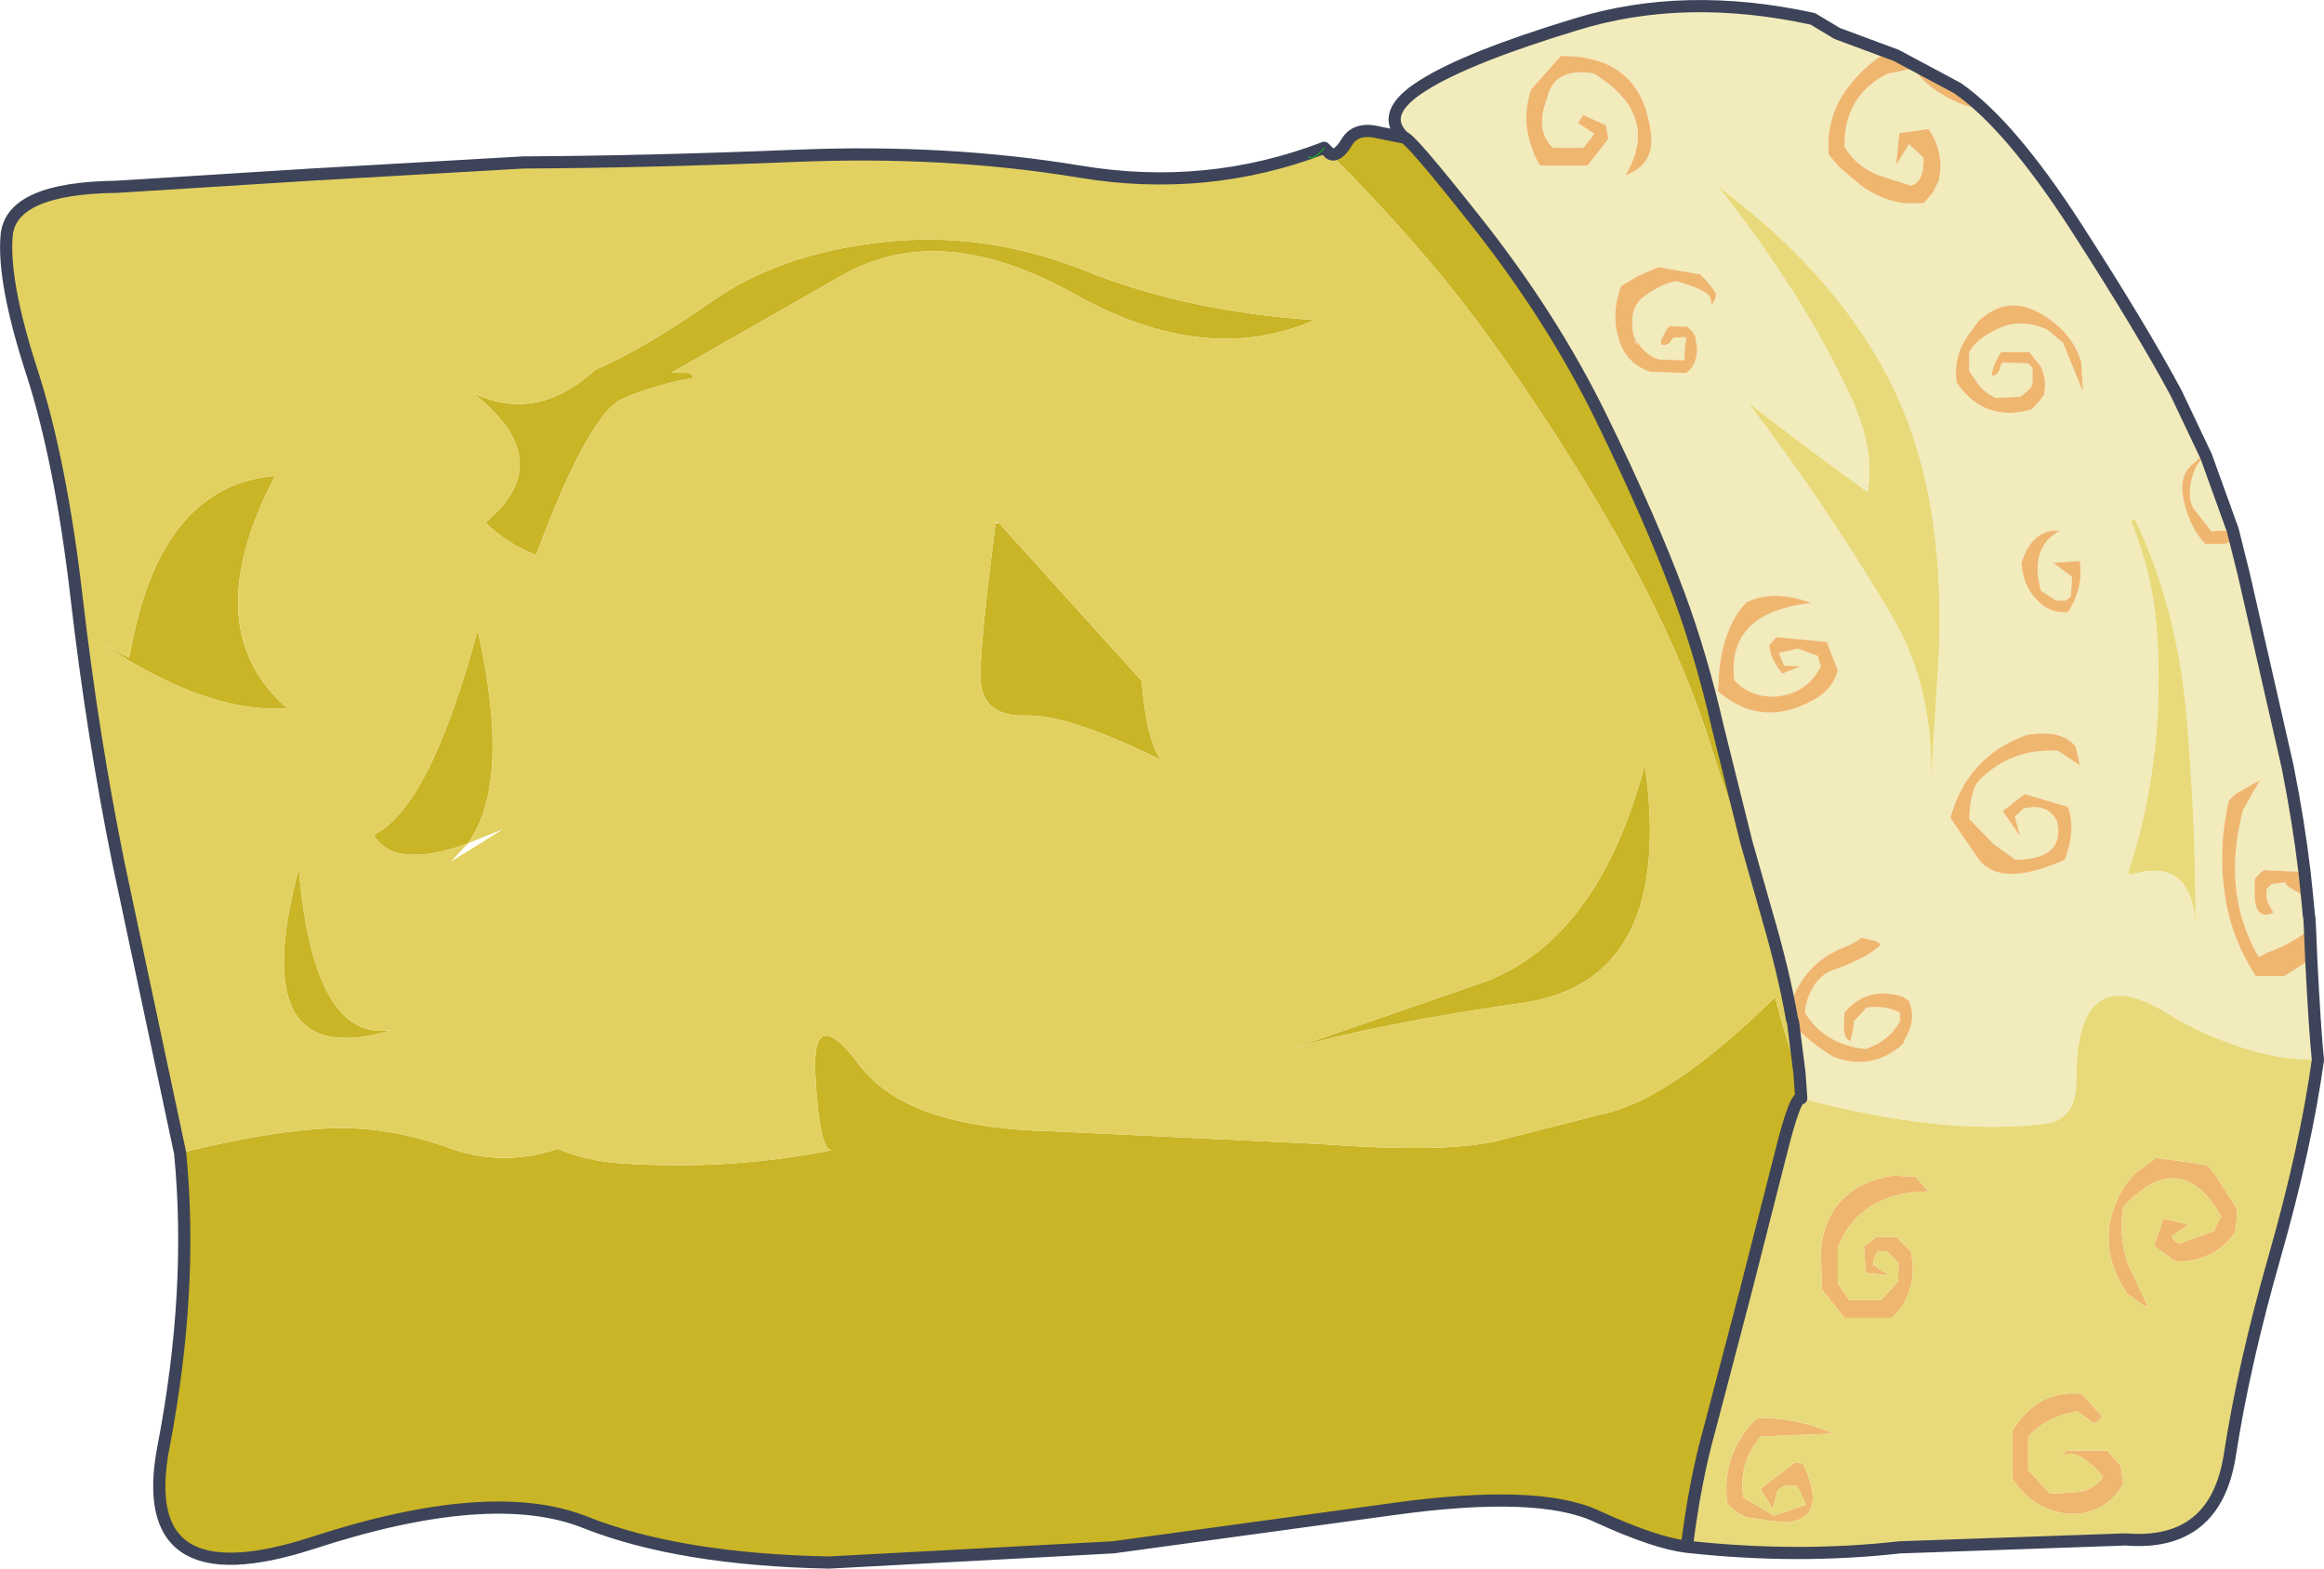
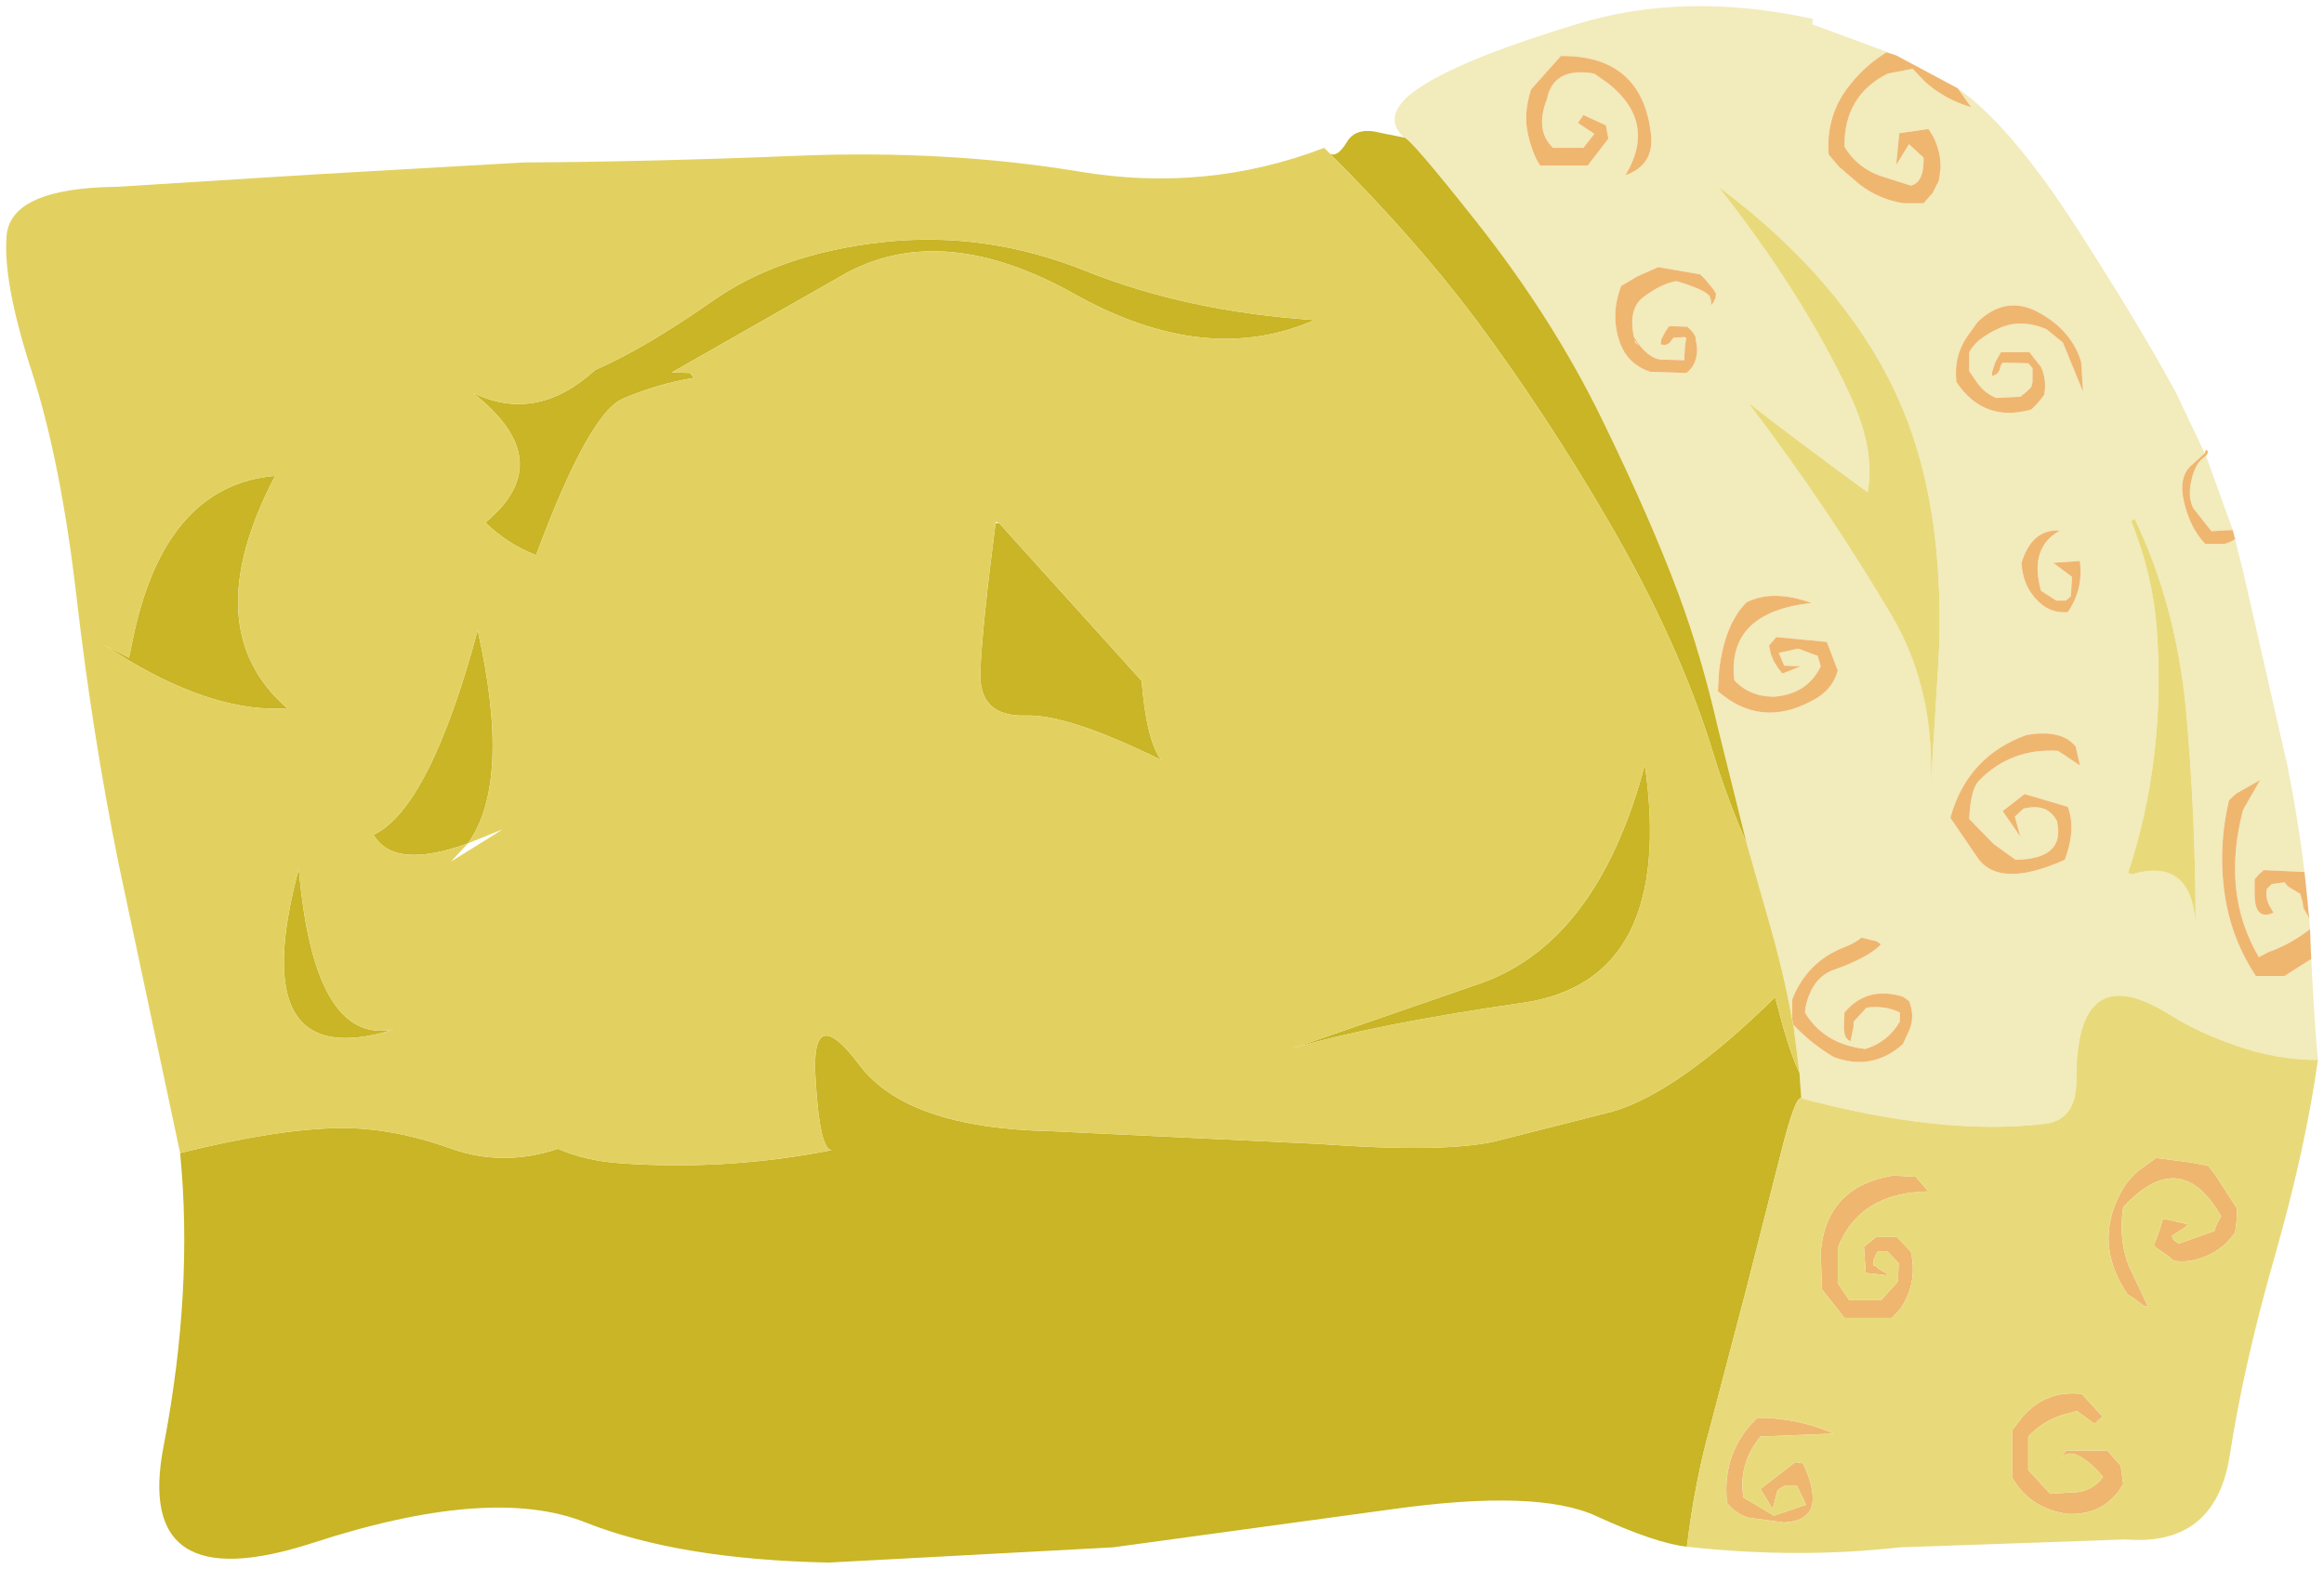
<svg xmlns="http://www.w3.org/2000/svg" height="128.9px" width="190.95px">
  <g transform="matrix(1.0, 0.0, 0.0, 1.0, 95.55, 66.4)">
    <path d="M53.4 -64.85 L53.35 -64.4 55.4 -63.65 60.25 -61.85 59.45 -62.1 Q57.75 -61.05 56.55 -59.55 54.45 -57.05 54.7 -53.7 L55.55 -52.7 57.3 -51.2 Q58.9 -50.0 60.85 -49.7 L62.5 -49.7 63.25 -50.55 63.75 -51.55 63.9 -52.6 Q63.9 -54.4 62.9 -55.8 L60.5 -55.45 60.25 -52.85 61.3 -54.55 62.5 -53.45 Q62.55 -51.4 61.45 -51.15 L59.25 -51.85 Q57.1 -52.5 56.0 -54.35 55.95 -58.55 59.55 -60.35 L61.6 -60.75 62.65 -59.65 Q64.3 -58.2 66.4 -57.6 L65.3 -59.15 Q69.6 -56.15 75.0 -47.8 80.35 -39.5 83.25 -34.1 L85.6 -29.15 84.6 -28.25 Q83.4 -27.3 83.9 -25.15 84.4 -23.0 85.65 -21.7 L87.2 -21.7 Q87.75 -21.85 88.1 -22.1 L87.9 -22.85 86.15 -22.75 84.65 -24.65 Q84.2 -25.55 84.5 -26.9 84.8 -28.25 85.45 -28.75 L85.7 -28.95 87.9 -22.85 88.8 -19.25 92.4 -3.45 Q93.3 1.05 93.8 5.25 L90.45 5.1 90.05 5.45 89.7 5.85 89.7 7.05 Q89.7 9.3 91.25 8.6 L91.05 8.25 Q90.55 7.5 90.7 6.65 L91.1 6.25 92.15 6.1 92.45 6.45 93.45 7.05 93.65 7.8 93.7 8.2 94.15 9.0 94.2 9.05 94.25 9.95 Q92.65 11.2 90.8 11.85 L90.05 12.25 Q86.95 7.0 88.75 0.15 L90.15 -2.3 88.2 -1.2 87.6 -0.65 Q86.6 3.55 87.35 7.75 87.95 11.0 89.8 13.8 L92.15 13.8 94.35 12.4 Q94.65 18.3 94.9 20.7 91.55 20.7 88.25 19.55 85.05 18.45 82.75 17.0 75.0 12.1 75.05 22.4 75.05 25.65 72.45 25.95 64.05 26.95 52.45 23.85 L52.3 21.75 51.8 17.8 Q53.25 19.35 55.1 20.45 58.25 21.65 60.8 19.4 L61.35 18.2 Q61.8 17.05 61.3 15.85 L60.8 15.5 Q57.85 14.6 56.0 16.8 L55.95 17.95 Q55.95 19.0 56.5 19.15 L56.75 17.95 56.75 17.55 57.45 16.8 57.8 16.4 Q59.35 16.2 60.55 16.8 L60.55 17.2 60.55 17.55 Q59.55 19.25 57.7 19.8 54.3 19.4 52.75 16.8 52.85 15.7 53.4 14.75 54.0 13.7 55.1 13.3 57.95 12.3 59.0 11.2 L58.65 10.95 57.4 10.65 Q56.85 11.1 55.95 11.45 52.9 12.65 51.7 15.75 L51.7 16.9 51.7 17.4 Q51.0 13.45 49.7 9.0 L47.95 2.85 45.6 -6.6 Q44.25 -12.5 42.4 -17.5 40.1 -23.7 36.05 -32.0 32.0 -40.3 25.7 -48.25 20.2 -55.2 19.8 -55.1 17.7 -57.1 21.4 -59.4 25.05 -61.7 33.95 -64.4 42.85 -67.15 53.4 -64.85 M30.25 -59.05 Q29.6 -57.05 30.0 -55.35 30.4 -53.65 31.0 -52.8 L34.9 -52.8 36.6 -55.0 36.4 -56.1 34.55 -56.95 34.1 -56.3 35.45 -55.4 34.55 -54.25 32.05 -54.25 Q30.55 -55.7 31.55 -58.25 32.1 -60.95 35.45 -60.35 L36.65 -59.5 Q40.6 -56.3 38.0 -52.0 40.4 -52.85 40.1 -55.4 39.35 -61.85 32.7 -61.8 L30.25 -59.05 M38.8 -38.25 L38.75 -38.45 39.1 -38.0 38.8 -38.25 M38.7 -38.7 Q38.2 -41.05 39.5 -42.0 40.95 -43.1 42.2 -43.3 44.7 -42.55 44.95 -42.0 45.15 -41.45 44.95 -41.25 L45.2 -41.5 45.4 -41.9 45.45 -42.25 45.25 -42.6 44.55 -43.45 44.15 -43.85 40.7 -44.45 39.0 -43.7 37.65 -42.9 Q36.8 -40.65 37.45 -38.55 38.05 -36.5 40.05 -35.85 L43.0 -35.75 Q43.55 -36.15 43.75 -36.8 44.0 -37.55 43.8 -38.35 L43.75 -38.75 43.5 -39.15 43.1 -39.55 41.7 -39.6 41.55 -39.55 41.35 -39.25 41.15 -38.9 40.95 -38.5 40.9 -38.1 41.25 -38.05 Q41.5 -38.1 41.65 -38.25 L41.95 -38.65 42.85 -38.7 43.0 -38.65 42.9 -37.95 42.85 -37.2 42.85 -36.8 40.9 -36.85 Q39.75 -37.0 38.7 -38.7 M72.6 -39.35 L73.95 -38.25 75.6 -34.2 75.5 -35.9 75.45 -36.65 Q74.7 -39.2 72.0 -40.7 69.3 -42.2 66.95 -39.95 L66.05 -38.7 Q64.95 -37.05 65.2 -35.0 67.45 -31.65 71.35 -32.75 L71.75 -33.15 72.1 -33.55 72.4 -33.95 Q72.65 -35.1 72.15 -36.25 L71.2 -37.45 68.85 -37.45 68.4 -36.65 68.15 -35.9 68.1 -35.5 Q68.35 -35.55 68.55 -35.7 L68.75 -36.0 68.85 -36.4 69.0 -36.6 71.1 -36.55 71.45 -36.15 71.45 -35.75 71.45 -35.35 71.45 -35.0 71.35 -34.6 70.95 -34.2 70.45 -33.8 68.45 -33.7 Q67.4 -34.15 66.8 -35.1 L66.25 -35.9 66.25 -36.3 66.25 -36.65 66.25 -37.05 66.25 -37.45 Q66.8 -38.55 68.65 -39.4 70.45 -40.25 72.6 -39.35 M57.9 -25.95 Q52.15 -30.15 48.1 -33.3 54.65 -24.65 59.8 -15.95 63.6 -9.6 63.05 -1.15 L63.75 -12.5 Q64.3 -25.25 60.3 -33.9 55.95 -43.35 45.65 -51.05 52.65 -42.15 56.5 -33.85 58.55 -29.4 57.9 -25.95 M53.8 -12.5 L54.05 -11.65 Q52.95 -9.35 50.2 -9.15 48.2 -9.15 46.95 -10.5 46.3 -16.1 53.3 -16.85 50.1 -18.0 47.95 -16.9 46.15 -15.1 45.7 -11.3 L45.6 -9.6 Q49.1 -6.55 53.3 -8.8 55.0 -9.65 55.45 -11.3 L54.55 -13.65 50.4 -14.05 49.8 -13.35 49.95 -12.65 50.2 -12.05 50.55 -11.5 50.9 -11.05 52.4 -11.65 51.05 -11.7 50.6 -12.75 52.2 -13.1 53.8 -12.5 M79.85 -23.75 L79.55 -23.6 Q81.3 -19.25 81.65 -14.85 82.45 -4.25 79.3 5.35 L79.6 5.45 Q84.5 4.0 84.85 9.55 84.85 0.55 84.05 -8.2 83.2 -16.8 79.85 -23.75 M73.15 -20.15 L74.7 -19.0 74.6 -17.4 74.2 -17.05 73.4 -17.05 72.15 -17.85 Q71.15 -21.4 73.7 -22.8 71.4 -22.95 70.55 -20.15 70.65 -18.0 72.25 -16.7 73.15 -16.0 74.35 -16.1 75.45 -17.7 75.4 -19.6 L75.35 -20.3 73.15 -20.15 M73.55 -4.7 L75.35 -3.5 75.0 -5.05 Q73.85 -6.5 70.95 -6.0 66.1 -4.25 64.7 0.8 L66.95 4.1 Q68.75 6.65 74.1 4.25 75.05 1.75 74.35 -0.1 L70.8 -1.15 69.0 0.25 70.45 2.35 70.0 0.7 70.7 0.05 Q72.65 -0.45 73.45 1.05 74.2 4.2 70.05 4.25 L68.25 2.95 66.25 0.9 Q66.35 -1.45 67.0 -2.2 69.65 -4.95 73.55 -4.7" fill="#f2ebbb" fill-rule="evenodd" stroke="none" />
    <path d="M60.25 -61.85 L65.3 -59.15 66.4 -57.6 Q64.3 -58.2 62.65 -59.65 L61.6 -60.75 59.55 -60.35 Q55.95 -58.55 56.0 -54.35 57.1 -52.5 59.25 -51.85 L61.45 -51.15 Q62.55 -51.4 62.5 -53.45 L61.3 -54.55 60.25 -52.85 60.5 -55.45 62.9 -55.8 Q63.9 -54.4 63.9 -52.6 L63.75 -51.55 63.25 -50.55 62.5 -49.7 60.85 -49.7 Q58.9 -50.0 57.3 -51.2 L55.55 -52.7 54.7 -53.7 Q54.45 -57.05 56.55 -59.55 57.75 -61.05 59.45 -62.1 L60.25 -61.85 M85.6 -29.15 L85.7 -29.45 Q86.0 -29.3 85.7 -28.95 L85.45 -28.75 Q84.8 -28.25 84.5 -26.9 84.2 -25.55 84.65 -24.65 L86.15 -22.75 87.9 -22.85 88.1 -22.1 Q87.75 -21.85 87.2 -21.7 L85.65 -21.7 Q84.4 -23.0 83.9 -25.15 83.4 -27.3 84.6 -28.25 L85.6 -29.15 85.7 -28.95 85.6 -29.15 M93.8 5.25 L94.05 7.65 94.15 8.75 94.2 9.05 94.15 9.0 93.7 8.2 93.65 7.8 93.45 7.05 92.45 6.45 92.15 6.1 91.1 6.25 90.7 6.65 Q90.55 7.5 91.05 8.25 L91.25 8.6 Q89.7 9.3 89.7 7.05 L89.7 5.85 90.05 5.45 90.45 5.1 93.8 5.25 M94.25 9.95 L94.35 12.4 92.15 13.8 89.8 13.8 Q87.95 11.0 87.35 7.75 86.6 3.55 87.6 -0.65 L88.2 -1.2 90.15 -2.3 88.75 0.15 Q86.95 7.0 90.05 12.25 L90.8 11.85 Q92.65 11.2 94.25 9.95 M30.25 -59.05 L32.7 -61.8 Q39.35 -61.85 40.1 -55.4 40.4 -52.85 38.0 -52.0 40.6 -56.3 36.65 -59.5 L35.45 -60.35 Q32.1 -60.95 31.55 -58.25 30.55 -55.7 32.05 -54.25 L34.55 -54.25 35.45 -55.4 34.1 -56.3 34.55 -56.95 36.4 -56.1 36.6 -55.0 34.9 -52.8 31.0 -52.8 Q30.4 -53.65 30.0 -55.35 29.6 -57.05 30.25 -59.05 M38.7 -38.7 Q39.75 -37.0 40.9 -36.85 L42.85 -36.8 42.85 -37.2 42.9 -37.95 43.0 -38.65 42.85 -38.7 41.95 -38.65 41.65 -38.25 Q41.5 -38.1 41.25 -38.05 L40.9 -38.1 40.95 -38.5 41.15 -38.9 41.35 -39.25 41.55 -39.55 41.7 -39.6 43.1 -39.55 43.5 -39.15 43.75 -38.75 43.8 -38.35 Q44.0 -37.55 43.75 -36.8 43.55 -36.15 43.0 -35.75 L40.05 -35.85 Q38.05 -36.5 37.45 -38.55 36.8 -40.65 37.65 -42.9 L39.0 -43.7 40.7 -44.45 44.15 -43.85 44.55 -43.45 45.25 -42.6 45.45 -42.25 45.4 -41.9 45.2 -41.5 44.95 -41.25 Q45.15 -41.45 44.95 -42.0 44.7 -42.55 42.2 -43.3 40.95 -43.1 39.5 -42.0 38.2 -41.05 38.7 -38.7 M38.8 -38.25 L39.1 -38.0 38.75 -38.45 38.8 -38.25 M51.7 17.4 L51.7 16.9 51.7 15.75 Q52.9 12.65 55.95 11.45 56.85 11.1 57.4 10.65 L58.65 10.95 59.0 11.2 Q57.95 12.3 55.1 13.3 54.0 13.7 53.4 14.75 52.85 15.7 52.75 16.8 54.3 19.4 57.7 19.8 59.55 19.25 60.55 17.55 L60.55 17.2 60.55 16.8 Q59.35 16.2 57.8 16.4 L57.45 16.8 56.75 17.55 56.75 17.95 56.5 19.15 Q55.95 19.0 55.95 17.95 L56.0 16.8 Q57.85 14.6 60.8 15.5 L61.3 15.85 Q61.8 17.05 61.35 18.2 L60.8 19.4 Q58.25 21.65 55.1 20.45 53.25 19.35 51.8 17.8 L51.75 17.5 51.8 17.8 51.75 17.8 51.75 17.5 51.7 17.4 M72.6 -39.35 Q70.45 -40.25 68.65 -39.4 66.8 -38.55 66.25 -37.45 L66.25 -37.05 66.25 -36.65 66.25 -36.3 66.25 -35.9 66.8 -35.1 Q67.4 -34.15 68.45 -33.7 L70.45 -33.8 70.95 -34.2 71.35 -34.6 71.45 -35.0 71.45 -35.35 71.45 -35.75 71.45 -36.15 71.1 -36.55 69.0 -36.6 68.85 -36.4 68.75 -36.0 68.55 -35.7 Q68.35 -35.55 68.1 -35.5 L68.15 -35.9 68.4 -36.65 68.85 -37.45 71.2 -37.45 72.15 -36.25 Q72.65 -35.1 72.4 -33.95 L72.1 -33.55 71.75 -33.15 71.35 -32.75 Q67.45 -31.65 65.2 -35.0 64.95 -37.05 66.05 -38.7 L66.95 -39.95 Q69.3 -42.2 72.0 -40.7 74.7 -39.2 75.45 -36.65 L75.5 -35.9 75.6 -34.2 73.95 -38.25 72.6 -39.35 M53.8 -12.5 L52.2 -13.1 50.6 -12.75 51.05 -11.7 52.4 -11.65 50.9 -11.05 50.55 -11.5 50.2 -12.05 49.95 -12.65 49.8 -13.35 50.4 -14.05 54.55 -13.65 55.45 -11.3 Q55.0 -9.65 53.3 -8.8 49.1 -6.55 45.6 -9.6 L45.7 -11.3 Q46.15 -15.1 47.95 -16.9 50.1 -18.0 53.3 -16.85 46.3 -16.1 46.95 -10.5 48.2 -9.15 50.2 -9.15 52.95 -9.35 54.05 -11.65 L53.8 -12.5 M73.15 -20.15 L75.35 -20.3 75.4 -19.6 Q75.45 -17.7 74.35 -16.1 73.15 -16.0 72.25 -16.7 70.65 -18.0 70.55 -20.15 71.4 -22.95 73.7 -22.8 71.15 -21.4 72.15 -17.85 L73.4 -17.05 74.2 -17.05 74.6 -17.4 74.7 -19.0 73.15 -20.15 M73.55 -4.7 Q69.65 -4.95 67.0 -2.2 66.35 -1.45 66.25 0.9 L68.25 2.95 70.05 4.25 Q74.2 4.2 73.45 1.05 72.65 -0.45 70.7 0.05 L70.0 0.7 70.45 2.35 69.0 0.25 70.8 -1.15 74.35 -0.1 Q75.05 1.75 74.1 4.25 68.75 6.65 66.95 4.1 L64.7 0.8 Q66.1 -4.25 70.95 -6.0 73.85 -6.5 75.0 -5.05 L75.35 -3.5 73.55 -4.7 M84.6 29.15 L85.9 29.4 86.5 30.2 88.25 32.9 88.25 33.3 88.2 34.1 88.1 34.85 Q87.2 36.2 85.75 36.8 84.4 37.4 83.05 37.2 L82.65 36.85 81.5 36.05 81.5 35.75 81.95 34.5 82.15 33.8 82.25 33.75 84.2 34.2 84.05 34.4 82.9 35.15 83.0 35.45 83.45 35.8 85.0 35.25 86.4 34.75 86.5 34.4 86.75 33.9 86.95 33.55 Q83.6 27.7 78.9 32.8 78.5 35.35 79.35 37.6 L80.95 41.0 80.6 40.9 79.65 40.2 79.25 39.95 Q76.45 35.8 78.7 31.6 79.2 30.65 80.1 29.85 L81.6 28.75 84.6 29.15 M58.7 36.45 L58.35 37.2 58.4 37.6 58.5 37.6 59.0 38.0 59.4 38.2 59.55 38.4 57.75 38.2 57.6 36.05 58.6 35.25 60.3 35.25 61.45 36.45 Q62.05 39.05 60.55 41.2 L59.9 41.9 56.0 41.9 54.15 39.55 54.05 36.5 Q54.5 31.1 60.0 30.2 L61.85 30.3 62.9 31.5 Q57.2 31.6 55.45 36.15 L55.45 39.05 56.4 40.45 59.0 40.45 60.4 38.9 60.45 37.4 59.5 36.4 58.7 36.45 M77.2 50.0 L76.55 50.6 75.1 49.55 73.95 49.85 Q72.25 50.4 71.1 51.65 L71.1 54.4 72.9 56.35 75.25 56.2 Q76.5 56.0 77.25 54.95 L76.55 54.2 Q74.65 52.4 73.85 53.4 L74.2 52.8 77.6 52.8 78.7 54.05 78.9 55.55 Q77.4 58.15 74.3 58.0 71.25 57.55 69.8 55.05 L69.8 51.1 70.65 50.0 Q72.6 47.8 75.5 48.15 L77.2 50.0 M52.6 53.85 Q54.75 58.5 51.1 58.7 L51.4 58.85 51.0 58.7 48.05 58.3 Q47.1 58.0 46.35 57.1 45.9 52.9 48.85 50.1 52.15 50.1 55.1 51.4 L49.1 51.65 Q47.25 53.9 47.7 56.65 L50.2 58.15 52.85 57.25 52.1 55.7 51.05 55.7 50.5 56.05 50.1 57.6 49.1 55.95 51.95 53.75 52.6 53.85" fill="#efb670" fill-rule="evenodd" stroke="none" />
    <path d="M43.05 60.7 Q40.45 60.4 35.65 58.2 30.85 55.95 18.95 57.6 L-4.1 60.75 -27.45 62.0 Q-39.75 61.75 -47.45 58.7 -55.2 55.6 -69.9 60.4 -84.6 65.15 -82.1 52.4 -79.65 39.6 -80.75 28.35 -72.7 26.35 -67.65 26.3 -63.3 26.25 -58.45 28.0 -54.2 29.5 -49.7 28.0 -47.45 29.0 -44.45 29.2 -35.7 29.8 -27.15 28.1 -28.2 28.3 -28.55 22.1 -28.9 15.85 -24.95 21.1 -21.05 26.3 -9.25 26.55 L12.8 27.6 Q23.0 28.35 27.25 27.4 L36.9 24.95 Q42.3 23.4 50.3 15.55 L50.65 16.85 Q51.5 20.1 52.3 21.75 L52.45 23.85 Q51.95 23.65 50.8 28.25 L47.9 39.65 44.95 50.9 Q43.7 55.35 43.05 60.7 M13.7 -53.8 Q14.3 -53.4 15.1 -54.7 15.85 -56.0 17.8 -55.5 L19.8 -55.1 Q20.2 -55.2 25.7 -48.25 32.0 -40.3 36.05 -32.0 40.1 -23.7 42.4 -17.5 44.25 -12.5 45.6 -6.6 L47.95 2.85 Q46.4 -0.65 45.2 -4.55 42.45 -13.55 36.6 -23.6 31.45 -32.45 25.6 -40.3 20.75 -46.75 13.7 -53.8 M29.6 16.0 Q17.45 17.75 10.65 19.75 L26.25 14.35 Q35.75 10.9 39.6 -3.55 42.1 14.15 29.6 16.0 M-84.95 -12.35 L-84.7 -13.55 Q-82.15 -26.5 -72.95 -27.3 -79.5 -14.75 -71.95 -8.2 -77.7 -7.8 -85.0 -12.15 L-87.0 -13.4 -84.95 -12.35 M-56.55 -34.0 L-56.55 -34.05 Q-51.4 -31.65 -46.65 -36.0 -42.7 -37.7 -37.1 -41.6 -31.55 -45.55 -23.05 -46.5 -14.55 -47.45 -6.25 -44.1 2.0 -40.8 12.45 -40.1 3.55 -36.2 -7.2 -42.2 -17.95 -48.25 -25.95 -44.0 L-40.35 -35.8 -38.85 -35.75 -38.55 -35.35 Q-41.55 -34.85 -44.35 -33.65 -47.15 -32.5 -51.5 -20.8 L-51.55 -20.8 Q-53.85 -21.7 -55.65 -23.45 L-55.5 -23.6 Q-49.7 -28.55 -56.55 -34.0 M-13.75 -23.4 L-13.45 -23.4 -1.75 -10.45 Q-1.35 -5.55 -0.15 -3.95 -7.85 -7.75 -11.3 -7.6 -15.15 -7.5 -15.0 -11.2 -14.85 -14.95 -13.75 -23.4 M-57.1 2.9 Q-63.15 5.1 -64.85 2.2 -60.25 0.0 -56.3 -14.6 -53.5 -2.15 -57.1 2.9 M-71.0 5.0 Q-69.75 19.5 -63.2 18.2 -75.55 22.0 -71.0 5.0" fill="#c9b525" fill-rule="evenodd" stroke="none" />
    <path d="M-80.75 28.35 L-81.25 26.0 -85.8 4.6 Q-87.95 -6.0 -89.25 -17.25 -90.55 -28.5 -92.95 -35.9 -95.35 -43.3 -95.0 -47.1 -94.6 -50.95 -85.95 -51.05 L-70.0 -52.05 -52.55 -53.05 Q-42.4 -53.1 -30.05 -53.6 -17.75 -54.1 -6.85 -52.3 3.6 -50.55 13.25 -54.25 L13.7 -53.8 Q20.75 -46.75 25.6 -40.3 31.45 -32.45 36.6 -23.6 42.45 -13.55 45.2 -4.55 46.4 -0.65 47.95 2.85 L49.7 9.0 Q51.0 13.45 51.7 17.4 L51.75 17.5 51.75 17.8 51.8 17.8 52.3 21.75 Q51.5 20.1 50.65 16.85 L50.3 15.55 Q42.3 23.4 36.9 24.95 L27.25 27.4 Q23.0 28.35 12.8 27.6 L-9.25 26.55 Q-21.05 26.3 -24.95 21.1 -28.9 15.85 -28.55 22.1 -28.2 28.3 -27.15 28.1 -35.7 29.8 -44.45 29.2 -47.45 29.0 -49.7 28.0 -54.2 29.5 -58.45 28.0 -63.3 26.25 -67.65 26.3 -72.7 26.35 -80.75 28.35 M13.25 -54.25 Q12.4 -53.2 11.95 -53.5 12.4 -53.2 13.25 -54.25 M29.6 16.0 Q42.1 14.15 39.6 -3.55 35.75 10.9 26.25 14.35 L10.65 19.75 Q17.45 17.75 29.6 16.0 M-84.95 -12.35 L-87.0 -13.4 -85.0 -12.15 Q-77.7 -7.8 -71.95 -8.2 -79.5 -14.75 -72.95 -27.3 -82.15 -26.5 -84.7 -13.55 L-84.95 -12.35 M-56.55 -34.05 L-56.65 -34.1 -56.55 -34.0 Q-49.7 -28.55 -55.5 -23.6 L-55.65 -23.45 Q-53.85 -21.7 -51.55 -20.8 L-51.5 -20.8 Q-47.15 -32.5 -44.35 -33.65 -41.55 -34.85 -38.55 -35.35 L-38.85 -35.75 -40.35 -35.8 -25.95 -44.0 Q-17.95 -48.25 -7.2 -42.2 3.55 -36.2 12.45 -40.1 2.0 -40.8 -6.25 -44.1 -14.55 -47.45 -23.05 -46.5 -31.55 -45.55 -37.1 -41.6 -42.7 -37.7 -46.65 -36.0 -51.4 -31.65 -56.55 -34.05 M-13.45 -23.4 L-13.75 -23.5 -13.75 -23.4 Q-14.85 -14.95 -15.0 -11.2 -15.15 -7.5 -11.3 -7.6 -7.85 -7.75 -0.15 -3.95 -1.35 -5.55 -1.75 -10.45 L-13.45 -23.4 M-57.1 2.9 L-58.5 4.4 -55.6 2.6 -54.25 1.75 -57.1 2.9 Q-53.5 -2.15 -56.3 -14.6 -60.25 0.0 -64.85 2.2 -63.15 5.1 -57.1 2.9 M-71.0 5.0 Q-75.55 22.0 -63.2 18.2 -69.75 19.5 -71.0 5.0" fill="#e2d161" fill-rule="evenodd" stroke="none" />
    <path d="M94.9 20.7 Q93.9 27.9 91.35 36.85 88.8 45.75 87.65 53.25 86.45 60.7 79.1 60.1 L60.55 60.75 Q52.1 61.7 43.05 60.7 43.7 55.35 44.95 50.9 L47.9 39.65 50.8 28.25 Q51.95 23.65 52.45 23.85 64.05 26.95 72.45 25.95 75.05 25.65 75.05 22.4 75.0 12.1 82.75 17.0 85.05 18.45 88.25 19.55 91.55 20.7 94.9 20.7 M57.9 -25.95 Q58.55 -29.4 56.5 -33.85 52.65 -42.15 45.65 -51.05 55.95 -43.35 60.3 -33.9 64.3 -25.25 63.75 -12.5 L63.05 -1.15 Q63.6 -9.6 59.8 -15.95 54.65 -24.65 48.1 -33.3 52.15 -30.15 57.9 -25.95 M79.85 -23.75 Q83.2 -16.8 84.05 -8.2 84.85 0.55 84.85 9.55 84.5 4.0 79.6 5.45 L79.3 5.35 Q82.45 -4.25 81.65 -14.85 81.3 -19.25 79.55 -23.6 L79.85 -23.75 M84.6 29.15 L81.6 28.75 80.1 29.85 Q79.2 30.65 78.7 31.6 76.45 35.8 79.25 39.95 L79.65 40.2 80.6 40.9 80.95 41.0 79.35 37.6 Q78.5 35.35 78.9 32.8 83.6 27.7 86.95 33.55 L86.75 33.9 86.5 34.4 86.4 34.75 85.0 35.25 83.45 35.8 83.0 35.45 82.9 35.15 84.05 34.4 84.2 34.2 82.25 33.75 82.15 33.8 81.95 34.5 81.5 35.75 81.5 36.05 82.65 36.85 83.05 37.2 Q84.4 37.4 85.75 36.8 87.2 36.2 88.1 34.85 L88.2 34.1 88.25 33.3 88.25 32.9 86.5 30.2 85.9 29.4 84.6 29.15 M58.7 36.45 L59.5 36.4 60.45 37.4 60.4 38.9 59.0 40.45 56.4 40.45 55.45 39.05 55.45 36.15 Q57.2 31.6 62.9 31.5 L61.85 30.3 60.0 30.2 Q54.5 31.1 54.05 36.5 L54.15 39.55 56.0 41.9 59.9 41.9 60.55 41.2 Q62.05 39.05 61.45 36.45 L60.3 35.25 58.6 35.25 57.6 36.05 57.75 38.2 59.55 38.4 59.4 38.2 59.0 38.0 58.5 37.6 58.4 37.6 58.35 37.2 58.7 36.45 M77.2 50.0 L75.5 48.15 Q72.6 47.8 70.65 50.0 L69.8 51.1 69.8 55.05 Q71.25 57.55 74.3 58.0 77.4 58.15 78.9 55.55 L78.7 54.05 77.6 52.8 74.2 52.8 73.85 53.4 Q74.65 52.4 76.55 54.2 L77.25 54.95 Q76.5 56.0 75.25 56.2 L72.9 56.35 71.1 54.4 71.1 51.65 Q72.25 50.4 73.95 49.85 L75.1 49.55 76.55 50.6 77.2 50.0 M52.6 53.85 L51.95 53.75 49.1 55.95 50.1 57.6 50.5 56.05 51.05 55.7 52.1 55.7 52.85 57.25 50.2 58.15 47.7 56.65 Q47.25 53.9 49.1 51.65 L55.1 51.4 Q52.15 50.1 48.85 50.1 45.9 52.9 46.35 57.1 47.1 58.0 48.05 58.3 L51.0 58.7 51.4 58.85 51.1 58.7 Q54.75 58.5 52.6 53.85" fill="#e8da7b" fill-rule="evenodd" stroke="none" />
-     <path d="M55.4 -63.65 L53.4 -64.85 Q42.85 -67.15 33.95 -64.4 25.05 -61.7 21.4 -59.4 17.7 -57.1 19.8 -55.1 L17.8 -55.5 Q15.85 -56.0 15.1 -54.7 14.3 -53.4 13.7 -53.8 L13.25 -54.25 Q3.6 -50.55 -6.85 -52.3 -17.75 -54.1 -30.05 -53.6 -42.4 -53.1 -52.55 -53.05 L-70.0 -52.05 -85.95 -51.05 Q-94.6 -50.95 -95.0 -47.1 -95.35 -43.3 -92.95 -35.9 -90.55 -28.5 -89.25 -17.25 -87.95 -6.0 -85.8 4.6 L-81.25 26.0 -80.75 28.35 Q-79.65 39.6 -82.1 52.4 -84.6 65.15 -69.9 60.4 -55.2 55.6 -47.45 58.7 -39.75 61.75 -27.45 62.0 L-4.1 60.75 18.95 57.6 Q30.85 55.95 35.65 58.2 40.45 60.4 43.05 60.7 52.1 61.7 60.55 60.75 L79.1 60.1 Q86.45 60.7 87.65 53.25 88.8 45.75 91.35 36.85 93.9 27.9 94.9 20.7 94.65 18.3 94.35 12.4 L94.25 9.95 94.2 9.05 94.15 8.75 94.05 7.65 93.8 5.25 Q93.3 1.05 92.4 -3.45 L88.8 -19.25 87.9 -22.85 85.7 -28.95 85.6 -29.15 83.25 -34.1 Q80.35 -39.5 75.0 -47.8 69.6 -56.15 65.3 -59.15 L60.25 -61.85 55.4 -63.65 M47.95 2.85 L45.6 -6.6 Q44.25 -12.5 42.4 -17.5 40.1 -23.7 36.05 -32.0 32.0 -40.3 25.7 -48.25 20.2 -55.2 19.8 -55.1 M47.95 2.85 L49.7 9.0 Q51.0 13.45 51.7 17.4 L51.75 17.5 51.8 17.8 52.3 21.75 52.45 23.85 Q51.95 23.65 50.8 28.25 L47.9 39.65 44.95 50.9 Q43.7 55.35 43.05 60.7" fill="none" stroke="#3d4358" stroke-linecap="round" stroke-linejoin="round" stroke-width="1.0" />
-     <path d="M11.95 -53.5 Q12.4 -53.2 13.25 -54.25" fill="none" stroke="#00ff00" stroke-linecap="round" stroke-linejoin="round" stroke-width="0.05" />
  </g>
</svg>